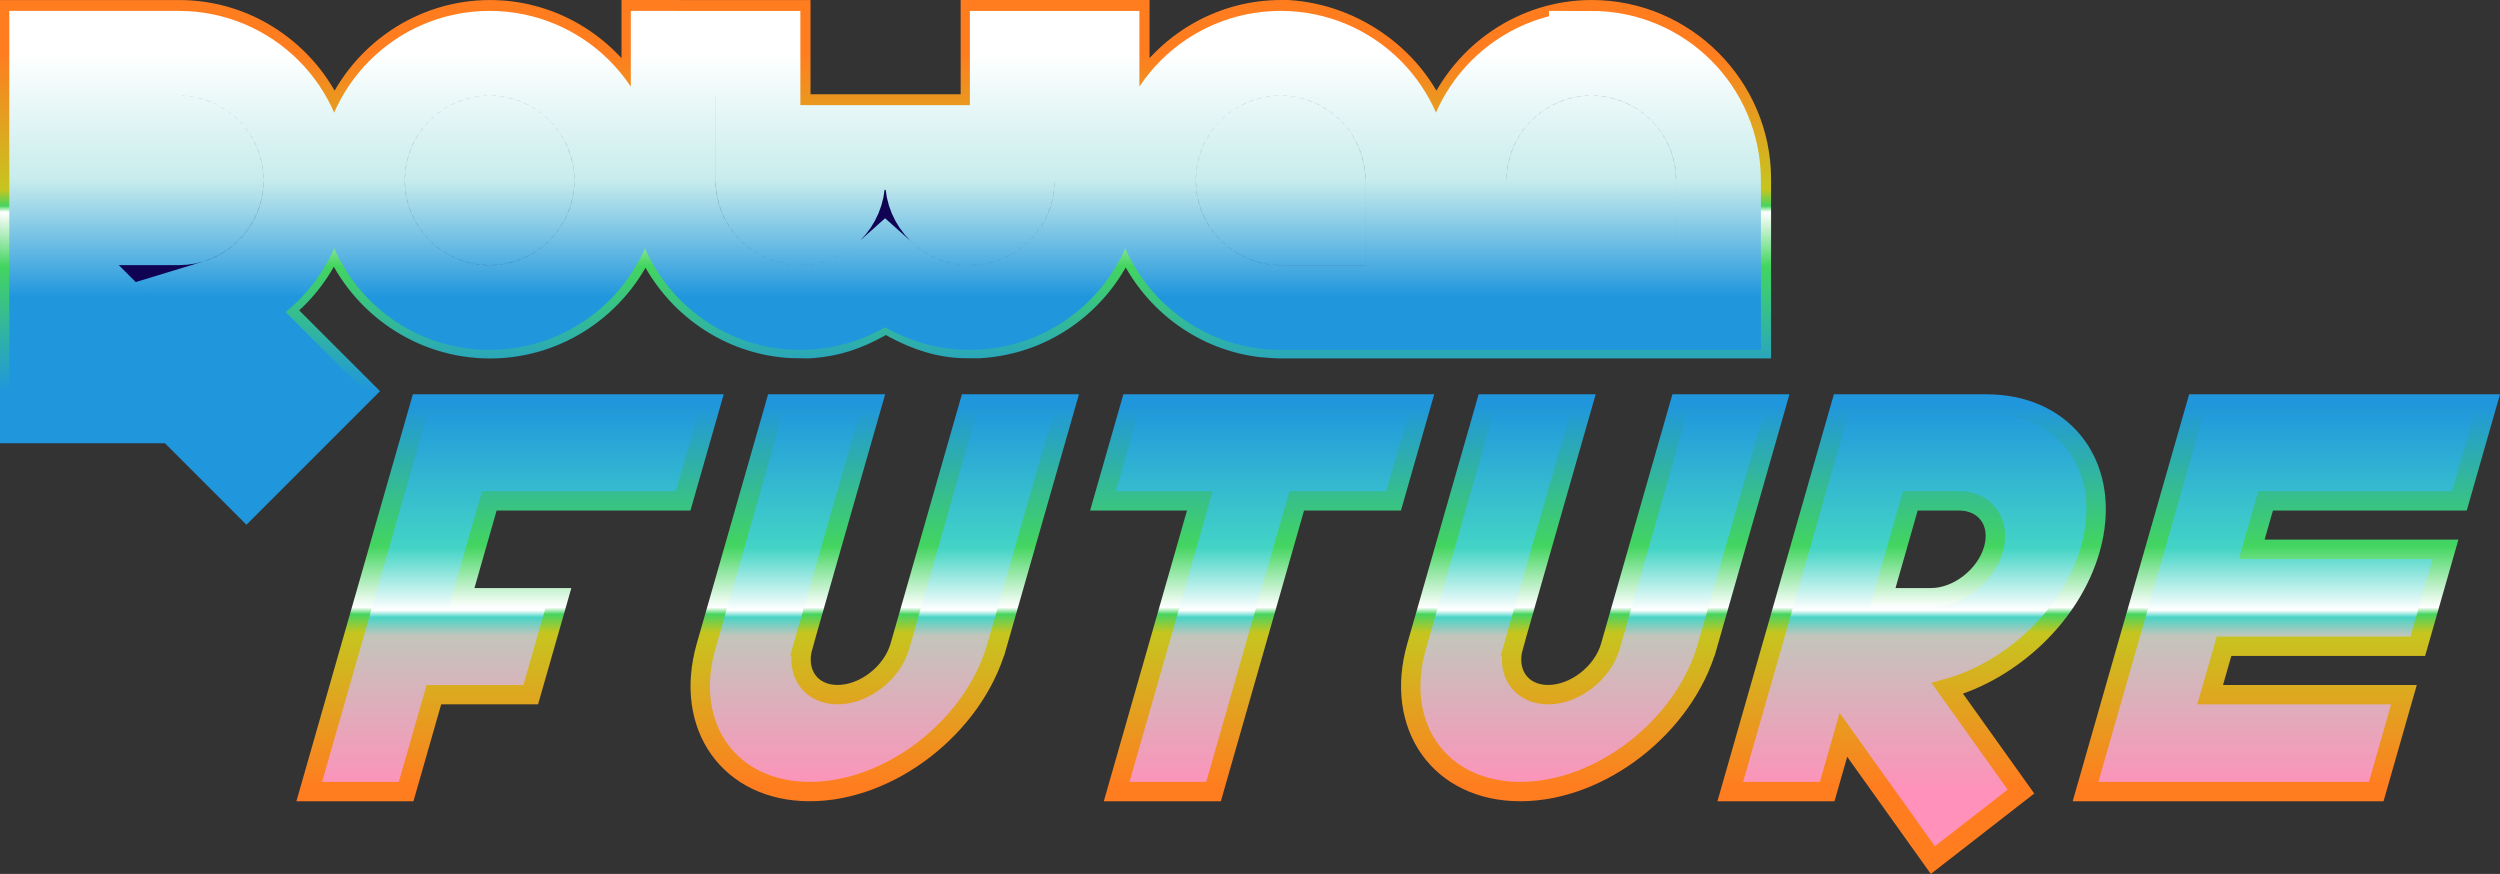
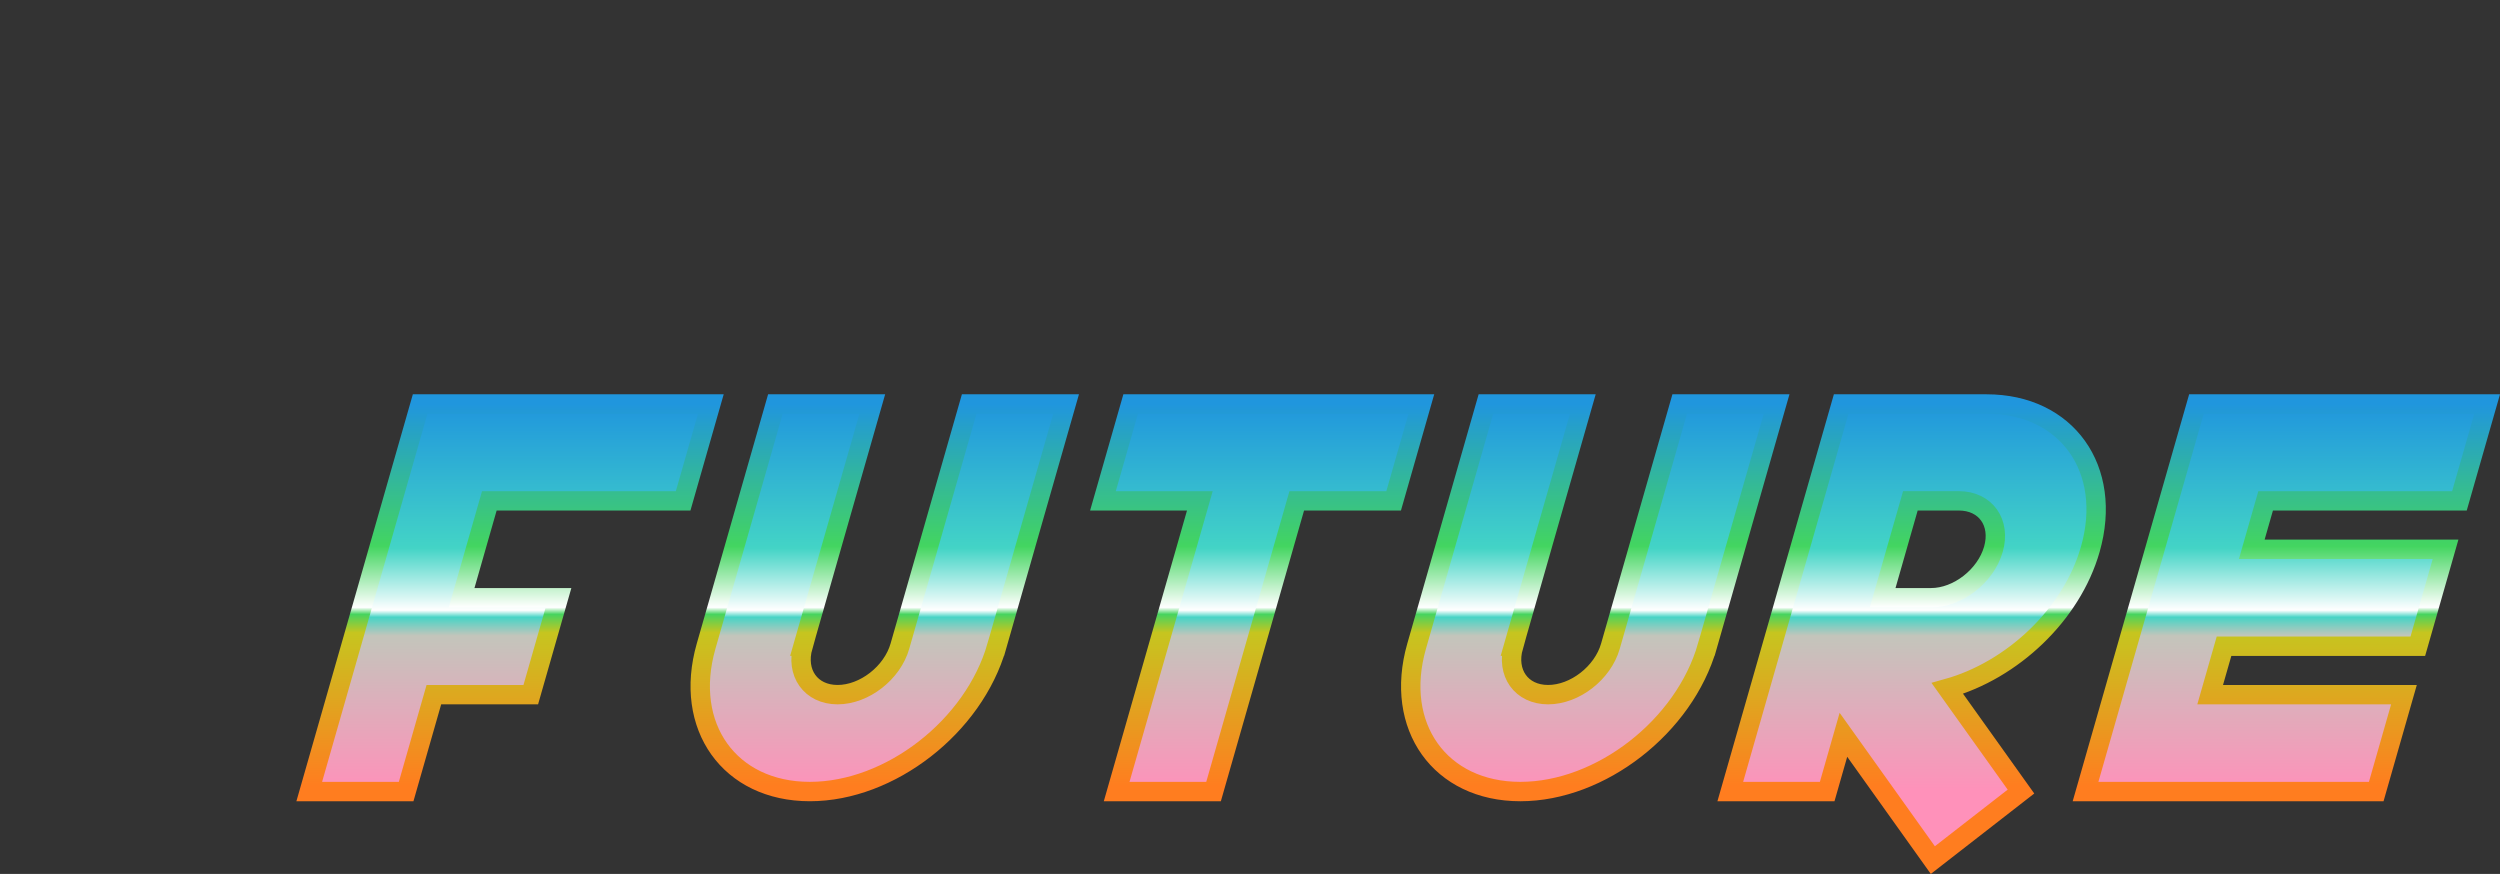
<svg xmlns="http://www.w3.org/2000/svg" xmlns:ns1="http://www.inkscape.org/namespaces/inkscape" xmlns:ns2="http://sodipodi.sourceforge.net/DTD/sodipodi-0.dtd" xmlns:xlink="http://www.w3.org/1999/xlink" width="258.002mm" height="90.19mm" viewBox="0 0 258.002 90.19" version="1.1" id="svg8" ns1:version="0.92.4 (5da689c313, 2019-01-14)" ns2:docname="main-logo.svg" style="enable-background:new">
  <rect x="0" y="0" width="258.002" height="90.19" fill="#333333" stroke="none" />
  <defs id="defs2">
    <linearGradient ns1:collect="always" id="linearGradient3958">
      <stop style="stop-color:#2096dd;stop-opacity:1" offset="0" id="stop3946" />
      <stop id="stop3948" offset="0.372" style="stop-color:#43d4c6;stop-opacity:1" />
      <stop style="stop-color:#ffffff;stop-opacity:1" offset="0.532" id="stop3950" />
      <stop id="stop3952" offset="0.55" style="stop-color:#47d4c6;stop-opacity:1" />
      <stop style="stop-color:#c3c5bb;stop-opacity:1" offset="0.598" id="stop3954" />
      <stop style="stop-color:#ff91ba;stop-opacity:1" offset="1" id="stop3956" />
    </linearGradient>
    <linearGradient ns1:collect="always" id="linearGradient10989">
      <stop style="stop-color:#ffffff;stop-opacity:1;" offset="0" id="stop10981" />
      <stop id="stop10983" offset="0.372" style="stop-color:#c8ecec;stop-opacity:1" />
      <stop id="stop10985" offset="0.719" style="stop-color:#2096dd;stop-opacity:1" />
      <stop style="stop-color:#2096dd;stop-opacity:1" offset="1" id="stop10987" />
    </linearGradient>
    <linearGradient id="linearGradient10683-1" ns1:collect="always">
      <stop id="stop10679" offset="0" style="stop-color:#2096dd;stop-opacity:1" />
      <stop style="stop-color:#43d560;stop-opacity:1" offset="0.372" id="stop10737" />
      <stop id="stop10743" offset="0.532" style="stop-color:#ffffff;stop-opacity:1" />
      <stop style="stop-color:#46d45f;stop-opacity:1" offset="0.55" id="stop10735" />
      <stop id="stop10739" offset="0.598" style="stop-color:#c6c51f;stop-opacity:1" />
      <stop id="stop10681" offset="1" style="stop-color:#ff7d1f;stop-opacity:1" />
    </linearGradient>
    <linearGradient ns1:collect="always" id="linearGradient10319">
      <stop style="stop-color:#ffffff;stop-opacity:1;" offset="0" id="stop10315" />
      <stop style="stop-color:#2096dd;stop-opacity:1" offset="1" id="stop10317" />
    </linearGradient>
    <linearGradient ns1:collect="always" xlink:href="#linearGradient10319" id="linearGradient10321" x1="2021.304" y1="965.246" x2="2021.304" y2="1005.246" gradientUnits="userSpaceOnUse" />
    <linearGradient ns1:collect="always" xlink:href="#linearGradient10989" id="linearGradient10918" gradientUnits="userSpaceOnUse" gradientTransform="translate(145.574,340.346)" x1="2220.821" y1="1831.297" x2="2220.821" y2="1866.286" />
    <filter id="filter11848" ns1:label="pink Drop Shadow" style="color-interpolation-filters:sRGB">
      <feFlood id="feFlood11838" result="flood" flood-color="rgb(254,145,186)" flood-opacity="0.867" />
      <feComposite flood-opacity="0.87" id="feComposite11840" result="composite1" operator="in" in2="SourceGraphic" in="flood" />
      <feGaussianBlur id="feGaussianBlur11842" result="blur" stdDeviation="3" in="composite1" />
      <feOffset id="feOffset11844" result="offset" dy="2" dx="-3" />
      <feComposite id="feComposite11846" result="composite2" operator="over" in2="offset" in="SourceGraphic" />
    </filter>
    <filter style="color-interpolation-filters:sRGB" ns1:label="Drop Shadow" id="filter11862" width="1.4" height="1.4">
      <feFlood flood-opacity="0.867" flood-color="rgb(0,196,255)" result="flood" id="feFlood11852" />
      <feComposite in="flood" in2="SourceGraphic" operator="in" result="composite1" id="feComposite11854" flood-opacity="0.87" />
      <feGaussianBlur in="composite1" stdDeviation="3" result="blur" id="feGaussianBlur11856" />
      <feOffset dx="0" dy="2" result="offset" id="feOffset11858" />
      <feComposite in="SourceGraphic" in2="offset" operator="over" result="composite2" id="feComposite11860" />
    </filter>
    <linearGradient ns1:collect="always" xlink:href="#linearGradient10683-1" id="linearGradient3881" gradientUnits="userSpaceOnUse" x1="2366.396" y1="2206.632" x2="2366.396" y2="2171.643" gradientTransform="translate(-358.722,427.574)" />
    <linearGradient ns1:collect="always" xlink:href="#linearGradient10989" id="linearGradient3883" gradientUnits="userSpaceOnUse" gradientTransform="translate(-213.148,767.92)" x1="2220.821" y1="1831.297" x2="2220.821" y2="1866.286" />
    <linearGradient ns1:collect="always" xlink:href="#linearGradient3958" id="linearGradient3885" gradientUnits="userSpaceOnUse" gradientTransform="matrix(1,0,-0.286,1,300.616,1670.167)" x1="2021.304" y1="965.246" x2="2021.304" y2="1005.242" />
    <linearGradient ns1:collect="always" xlink:href="#linearGradient10683-1" id="linearGradient3887" gradientUnits="userSpaceOnUse" x1="2404.422" y1="2207.839" x2="2404.422" y2="2247.273" gradientTransform="translate(-358.722,427.574)" />
  </defs>
  <ns2:namedview id="base" pagecolor="#ffffff" bordercolor="#666666" borderopacity="1.0" ns1:pageopacity="0.0" ns1:pageshadow="2" ns1:zoom="16" ns1:cx="310.59033" ns1:cy="204.64535" ns1:document-units="mm" ns1:current-layer="layer1" showgrid="false" ns1:window-width="1920" ns1:window-height="1017" ns1:window-x="-8" ns1:window-y="-8" ns1:window-maximized="1" ns1:snap-object-midpoints="false" />
  <g ns1:label="Layer 1" ns1:groupmode="layer" id="layer1" transform="translate(-2002.342,-2593.718)">
-     <path style="color:#000000;font-style:normal;font-variant:normal;font-weight:normal;font-stretch:normal;font-size:medium;line-height:normal;font-family:sans-serif;font-variant-ligatures:normal;font-variant-position:normal;font-variant-caps:normal;font-variant-numeric:normal;font-variant-alternates:normal;font-feature-settings:normal;text-indent:0;text-align:start;text-decoration:none;text-decoration-line:none;text-decoration-style:solid;text-decoration-color:#000000;letter-spacing:normal;word-spacing:normal;text-transform:none;writing-mode:lr-tb;direction:ltr;text-orientation:mixed;dominant-baseline:auto;baseline-shift:baseline;text-anchor:start;white-space:normal;shape-padding:0;clip-rule:nonzero;display:inline;overflow:visible;visibility:visible;opacity:1;isolation:auto;mix-blend-mode:normal;color-interpolation:sRGB;color-interpolation-filters:linearRGB;solid-color:#000000;solid-opacity:1;vector-effect:none;fill:none;fill-opacity:1;fill-rule:nonzero;stroke:url(#linearGradient3881);stroke-width:2;stroke-linecap:square;stroke-linejoin:miter;stroke-miterlimit:4;stroke-dasharray:none;stroke-dashoffset:0;stroke-opacity:1;paint-order:stroke markers fill;color-rendering:auto;image-rendering:auto;shape-rendering:auto;text-rendering:auto;enable-background:accumulate" d="m 2067.483,2594.72 v 4.377 3.514 c -3.142,-4.735 -8.508,-7.887 -14.574,-7.889 v 0 c -7.15,0 -13.332,4.373 -16.035,10.566 -2.703,-6.194 -8.886,-10.566 -16.037,-10.566 h -17.494 v 4.375 8.746 8.748 21.869 h 16.436 l 7.996,7.996 12.371,-12.371 -8.393,-8.391 c 2.198,-1.787 3.915,-4.068 5.041,-6.703 2.665,6.279 8.902,10.72 16.115,10.721 7.16,0 13.351,-4.383 16.049,-10.588 2.505,5.763 7.996,9.964 14.527,10.52 0.182,0.016 0.386,0.025 0.549,0.034 0,3e-4 0,-2e-4 0.01,0 2.117,0.023 1.656,0.069 3.17,-0.114 h -0.012 c 2.405,-0.305 4.562,-1.241 6.561,-2.42 2.189,1.282 4.566,2.272 7.221,2.498 0.182,0.016 0.386,0.024 0.549,0.034 1.908,0.031 1.802,0.053 3.164,-0.109 6.237,-0.791 11.416,-4.915 13.818,-10.484 2.396,5.556 7.555,9.671 13.771,10.477 h 0.01 l 0.271,0.037 h 0.184 c 0.376,0.039 0.752,0.077 1.127,0.092 0.401,0.023 0.644,0.019 0.644,0.019 h 0.014 14.592 2.918 14.576 17.496 v -17.494 c 0,-9.61 -7.886,-17.494 -17.496,-17.494 -7.151,-1e-4 -13.332,4.373 -16.035,10.566 -2.571,-5.891 -8.62,-10.166 -15.326,-10.566 v 0 h -0.709 c -6.067,0 -11.434,3.151 -14.576,7.887 v -7.885 h -17.494 v 9.725 h -17.494 v -9.721 z" id="path3853" ns1:connector-curvature="0" ns2:nodetypes="ccccccccccccccccccccccccccccccccccccccccsccccsccccccc" />
-     <path style="fill:#100354;fill-opacity:1;stroke:url(#linearGradient3883);stroke-width:8.747;stroke-linecap:round;stroke-linejoin:miter;stroke-miterlimit:4;stroke-dasharray:none;stroke-opacity:1;paint-order:stroke markers fill" d="m 2121.381,2612.338 c 0,6.669 4.978,12.173 11.42,13.007 h 0.01 c 0.407,0.053 0.819,0.086 1.237,0.1 0.151,0.01 0.454,0.012 0.454,0.012 h 13.121 v -13.121 c -2e-4,-7.247 -5.875,-13.121 -13.121,-13.121 -7.247,10e-5 -13.121,5.875 -13.121,13.122 z m -113.707,-13.122 v 8.747 8.747 17.495 h 8.747 v -5.124 l 11.31,11.31 6.185,-6.186 -9.311,-9.311 c 5.387,-1.633 9.31,-6.637 9.309,-12.557 0,-7.246 -5.875,-13.121 -13.121,-13.121 z m 64.142,0 v 13.121 c 3e-4,6.867 5.277,12.498 11.996,13.069 h 0.05 c 0.166,0.013 0.334,0.025 0.502,0.032 0.117,0.01 0.234,0.01 0.352,0.01 0.074,0 0.148,0.01 0.223,0.01 0.199,0 0.399,-0.01 0.597,-0.016 0.13,-0.01 0.259,-0.016 0.389,-0.025 0.056,0 0.112,-0.01 0.168,-0.012 0.172,-0.015 0.343,-0.034 0.513,-0.056 2.703,-0.343 5.147,-1.509 7.078,-3.237 2.06,1.844 4.705,3.047 7.623,3.295 h 0.05 c 0.166,0.013 0.333,0.025 0.501,0.033 0.117,0.01 0.235,0.01 0.352,0.01 0.074,0 0.148,0.01 0.223,0.01 0.199,0 0.399,-0.01 0.597,-0.016 0.13,-0.01 0.259,-0.016 0.389,-0.025 0.056,0 0.112,-0.01 0.168,-0.013 0.172,-0.015 0.342,-0.034 0.513,-0.056 6.459,-0.82 11.454,-6.33 11.454,-13.011 v -13.122 h -8.747 v 13.122 c 0,2.415 -1.958,4.373 -4.373,4.373 -2.415,-1e-4 -4.373,-1.958 -4.373,-4.373 v -3.398 h -8.748 v 3.4 c 0,2.415 -1.958,4.372 -4.373,4.372 -2.415,-10e-5 -4.373,-1.958 -4.373,-4.373 v -13.121 z m 94.757,0 c -7.246,-10e-5 -13.121,5.873 -13.121,13.12 v 13.12 h 8.747 v -13.12 c -10e-5,-2.416 1.958,-4.374 4.374,-4.374 2.416,2e-4 4.373,1.958 4.373,4.374 v 13.12 h 8.748 v -13.12 c 0,-7.246 -5.875,-13.12 -13.121,-13.121 z m -113.707,0 c -7.247,-8e-4 -13.121,5.873 -13.121,13.12 0,7.247 5.875,13.122 13.121,13.122 7.246,0 13.121,-5.875 13.121,-13.121 0,-7.246 -5.874,-13.121 -13.121,-13.122 m 0,8.744 c 2.416,2e-4 4.373,1.959 4.373,4.376 0,2.417 -1.958,4.375 -4.373,4.375 -2.416,10e-5 -4.374,-1.958 -4.374,-4.375 0,-2.417 1.958,-4.376 4.374,-4.376 z m 81.635,0 c 2.416,10e-5 4.374,1.958 4.373,4.374 v 4.374 h -4.374 c -2.416,-1e-4 -4.373,-1.958 -4.373,-4.374 -10e-5,-2.416 1.958,-4.374 4.374,-4.374 z m -118.081,0 h 4.373 c 2.416,0 4.374,1.958 4.374,4.373 -3e-4,2.416 -1.958,4.374 -4.374,4.374 h -4.372 z" id="path3855" ns1:connector-curvature="0" ns2:nodetypes="scccccccscccccccccccccccccssccccccccsscccccccsccccscccccccccccccsccscsccscsccccccccscccc" />
    <path ns1:connector-curvature="0" style="opacity:1;fill:url(#linearGradient3885);fill-opacity:1;stroke:url(#linearGradient3887);stroke-width:2;stroke-linecap:square;stroke-linejoin:miter;stroke-miterlimit:4;stroke-dasharray:none;stroke-opacity:1;paint-order:stroke markers fill" d="m 2229.018,2635.408 -2.862,10 -1.431,5 -2.862,10 -1.431,5 -2.862,10.001 h 10 20 l 2.862,-10.001 h -20 l 1.431,-5 h 20 l 2.862,-10 h -20 l 1.431,-5 h 20 l 2.862,-10 h -20 z m -36.664,0 -2.861,9.999 -2.862,10 -5.723,20 h 10 l 1.676,-5.858 9.229,12.93 9.095,-7.071 -7.598,-10.644 c 6.693,-1.867 12.814,-7.587 14.751,-14.355 2.37,-8.284 -2.424,-15 -10.708,-15 z m -73.326,6e-4 -2.862,10 h 10 l -8.585,30 h 10 l 8.585,-30 h 10 l 2.862,-10 h -10 -10 z m 49.51,24.998 v 0 c -0.79,2.762 -3.67,5 -6.431,5 -2.761,-2e-4 -4.359,-2.239 -3.569,-5 v 0 h -5e-4 l 7.154,-24.997 h -10 l -7.154,24.998 c -2.37,8.284 2.424,14.999 10.708,14.999 v 0 c 8.284,-3e-4 16.922,-6.716 19.292,-15 v 0 h 5e-4 l 7.153,-24.999 h -10 z m -66.173,-24.998 -7.153,24.998 v 0 c -0.79,2.761 -3.67,5 -6.431,5 -2.761,-3e-4 -4.359,-2.239 -3.569,-5 v 0 h -5e-4 l 7.153,-24.998 h -10 l -7.153,24.998 c -2.37,8.284 2.424,14.999 10.708,14.999 v 0 c 8.284,-2e-4 16.922,-6.716 19.292,-15 h 3e-4 l 7.154,-24.998 z m -56.663,0 -2.862,10 -5.723,20 -2.862,10 h 10 l 2.862,-10 h 10 l 2.862,-10 h -10 l 2.862,-10 h 20 l 2.862,-10 z m 153.792,9.996 h 4.999 c 2.762,-1e-4 4.36,2.239 3.57,5 -0.79,2.761 -3.67,5 -6.431,5 h -4.999 z" id="path3857" ns2:nodetypes="ccccccccccccccccccccccccccccscccccccccccccccccccccccccccccccccccccccccccccccccccccccccccccccsc" />
  </g>
</svg>